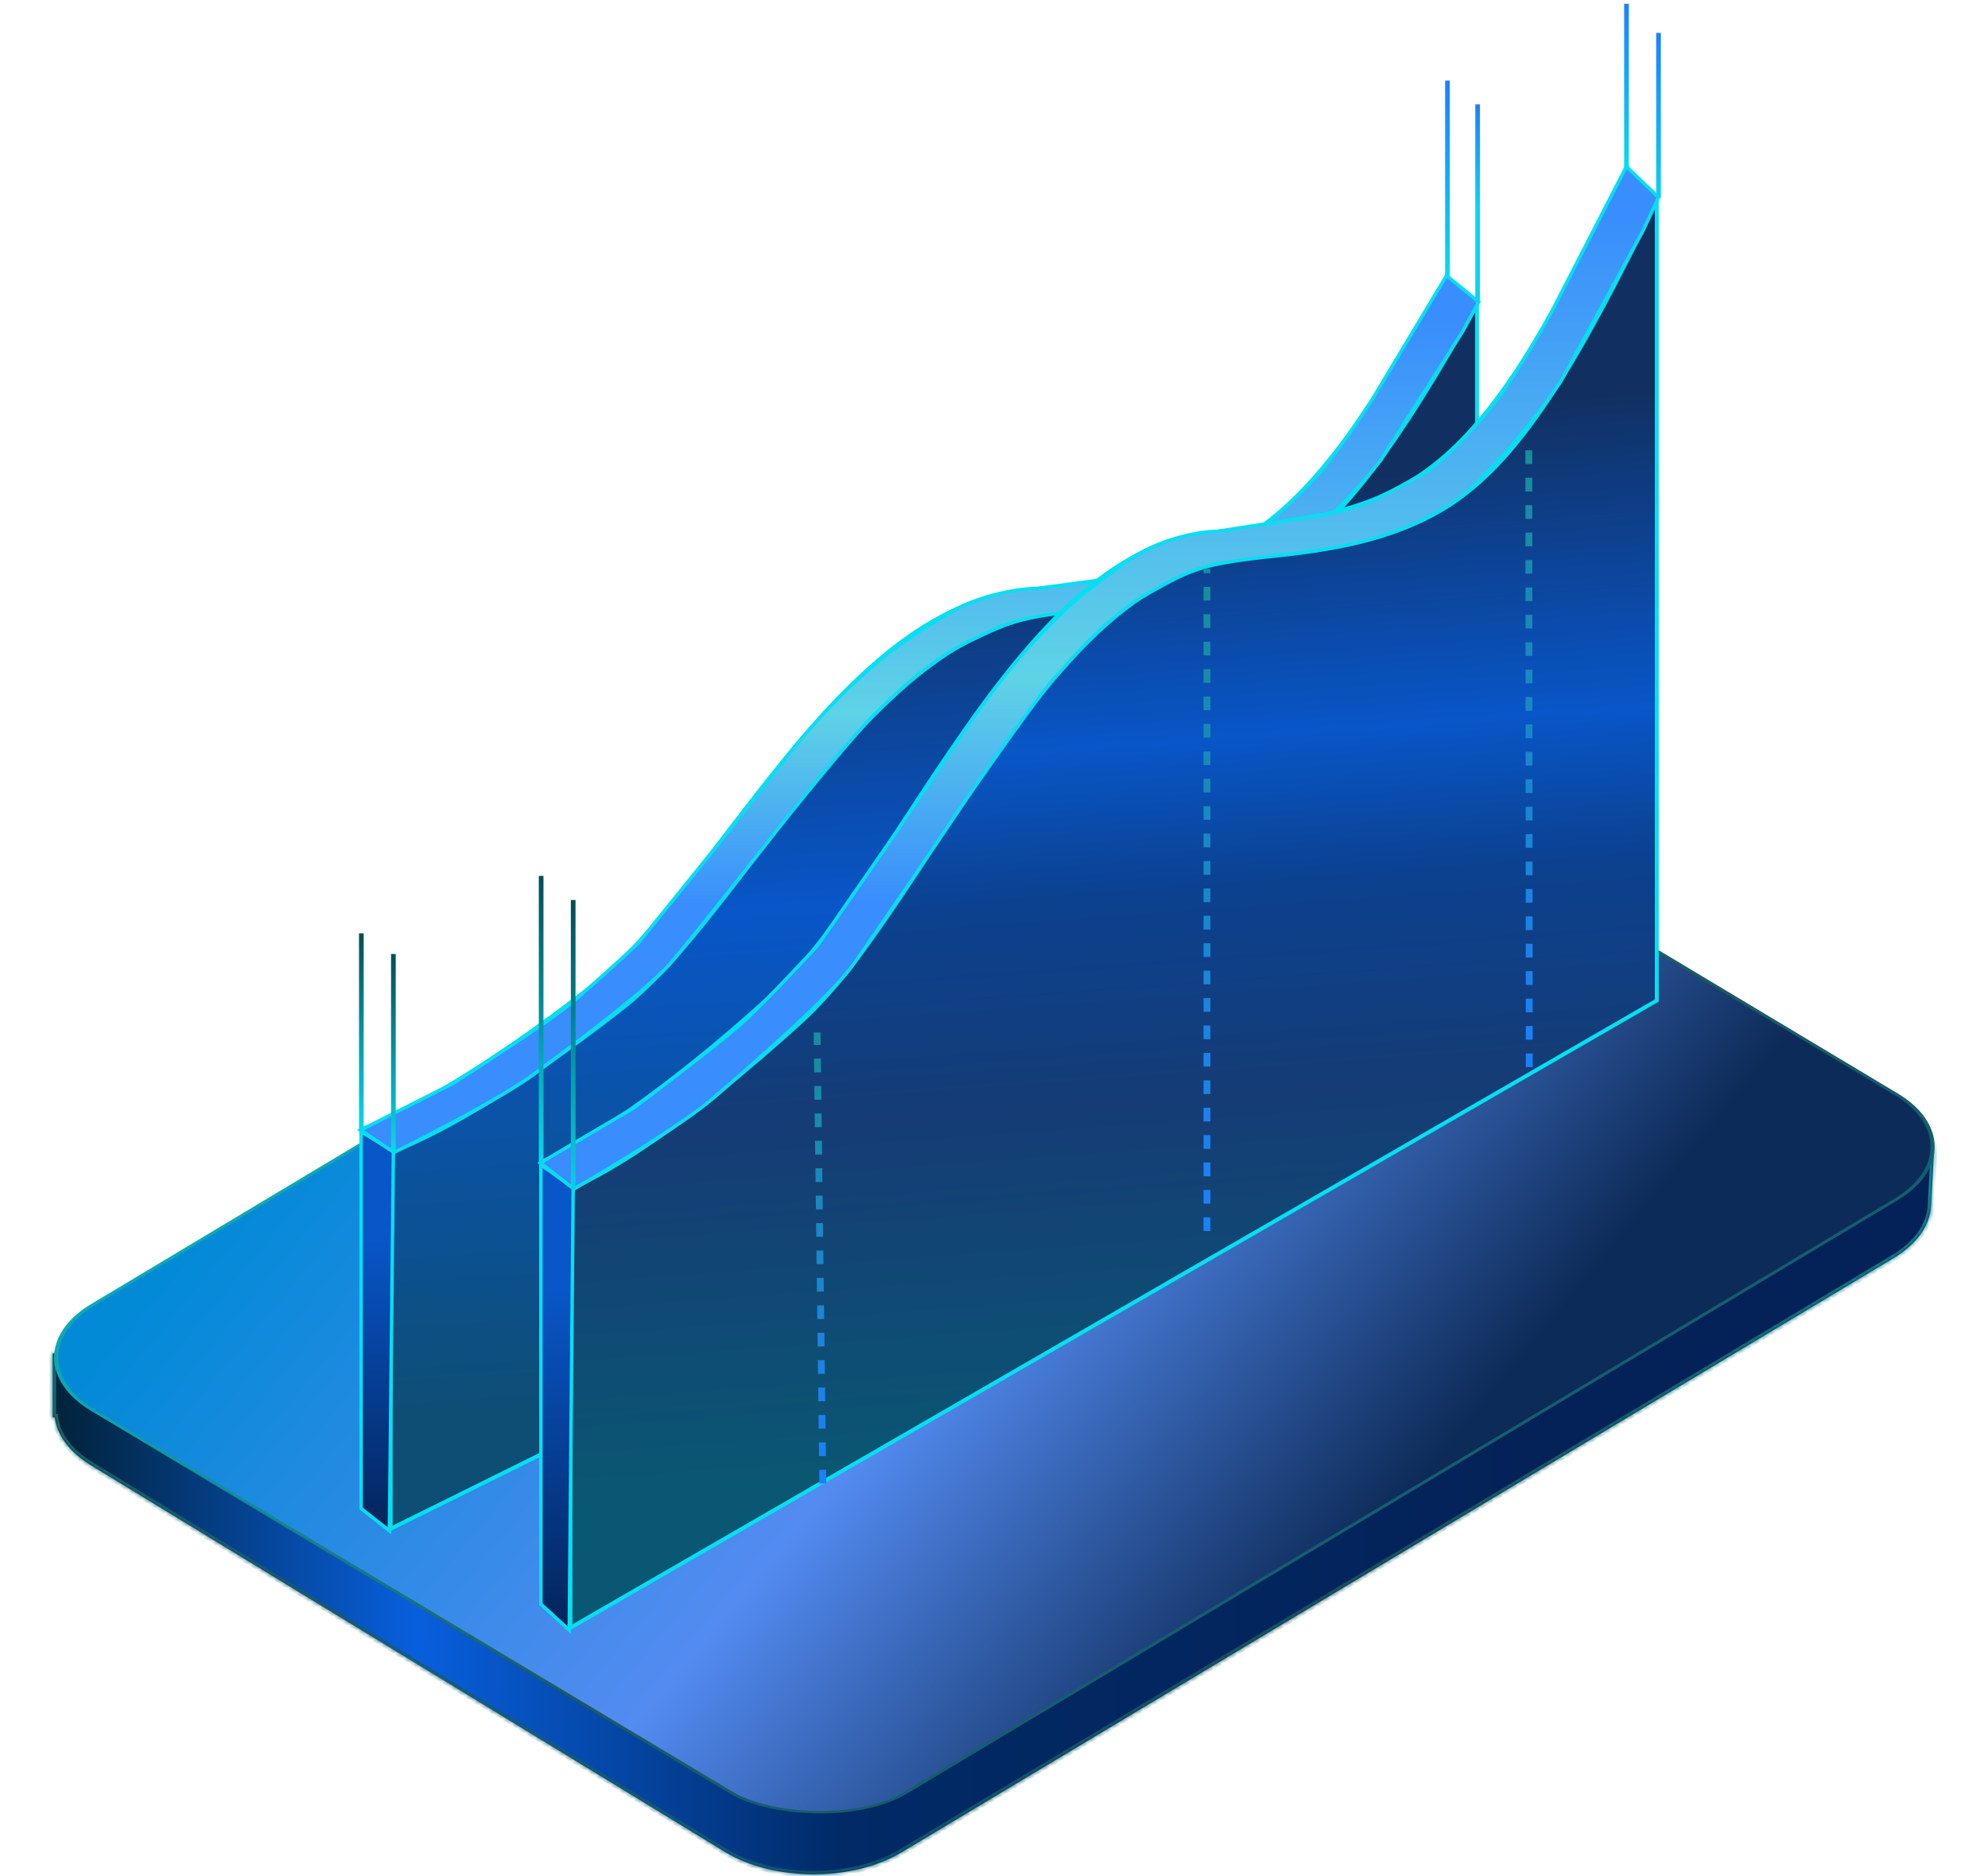
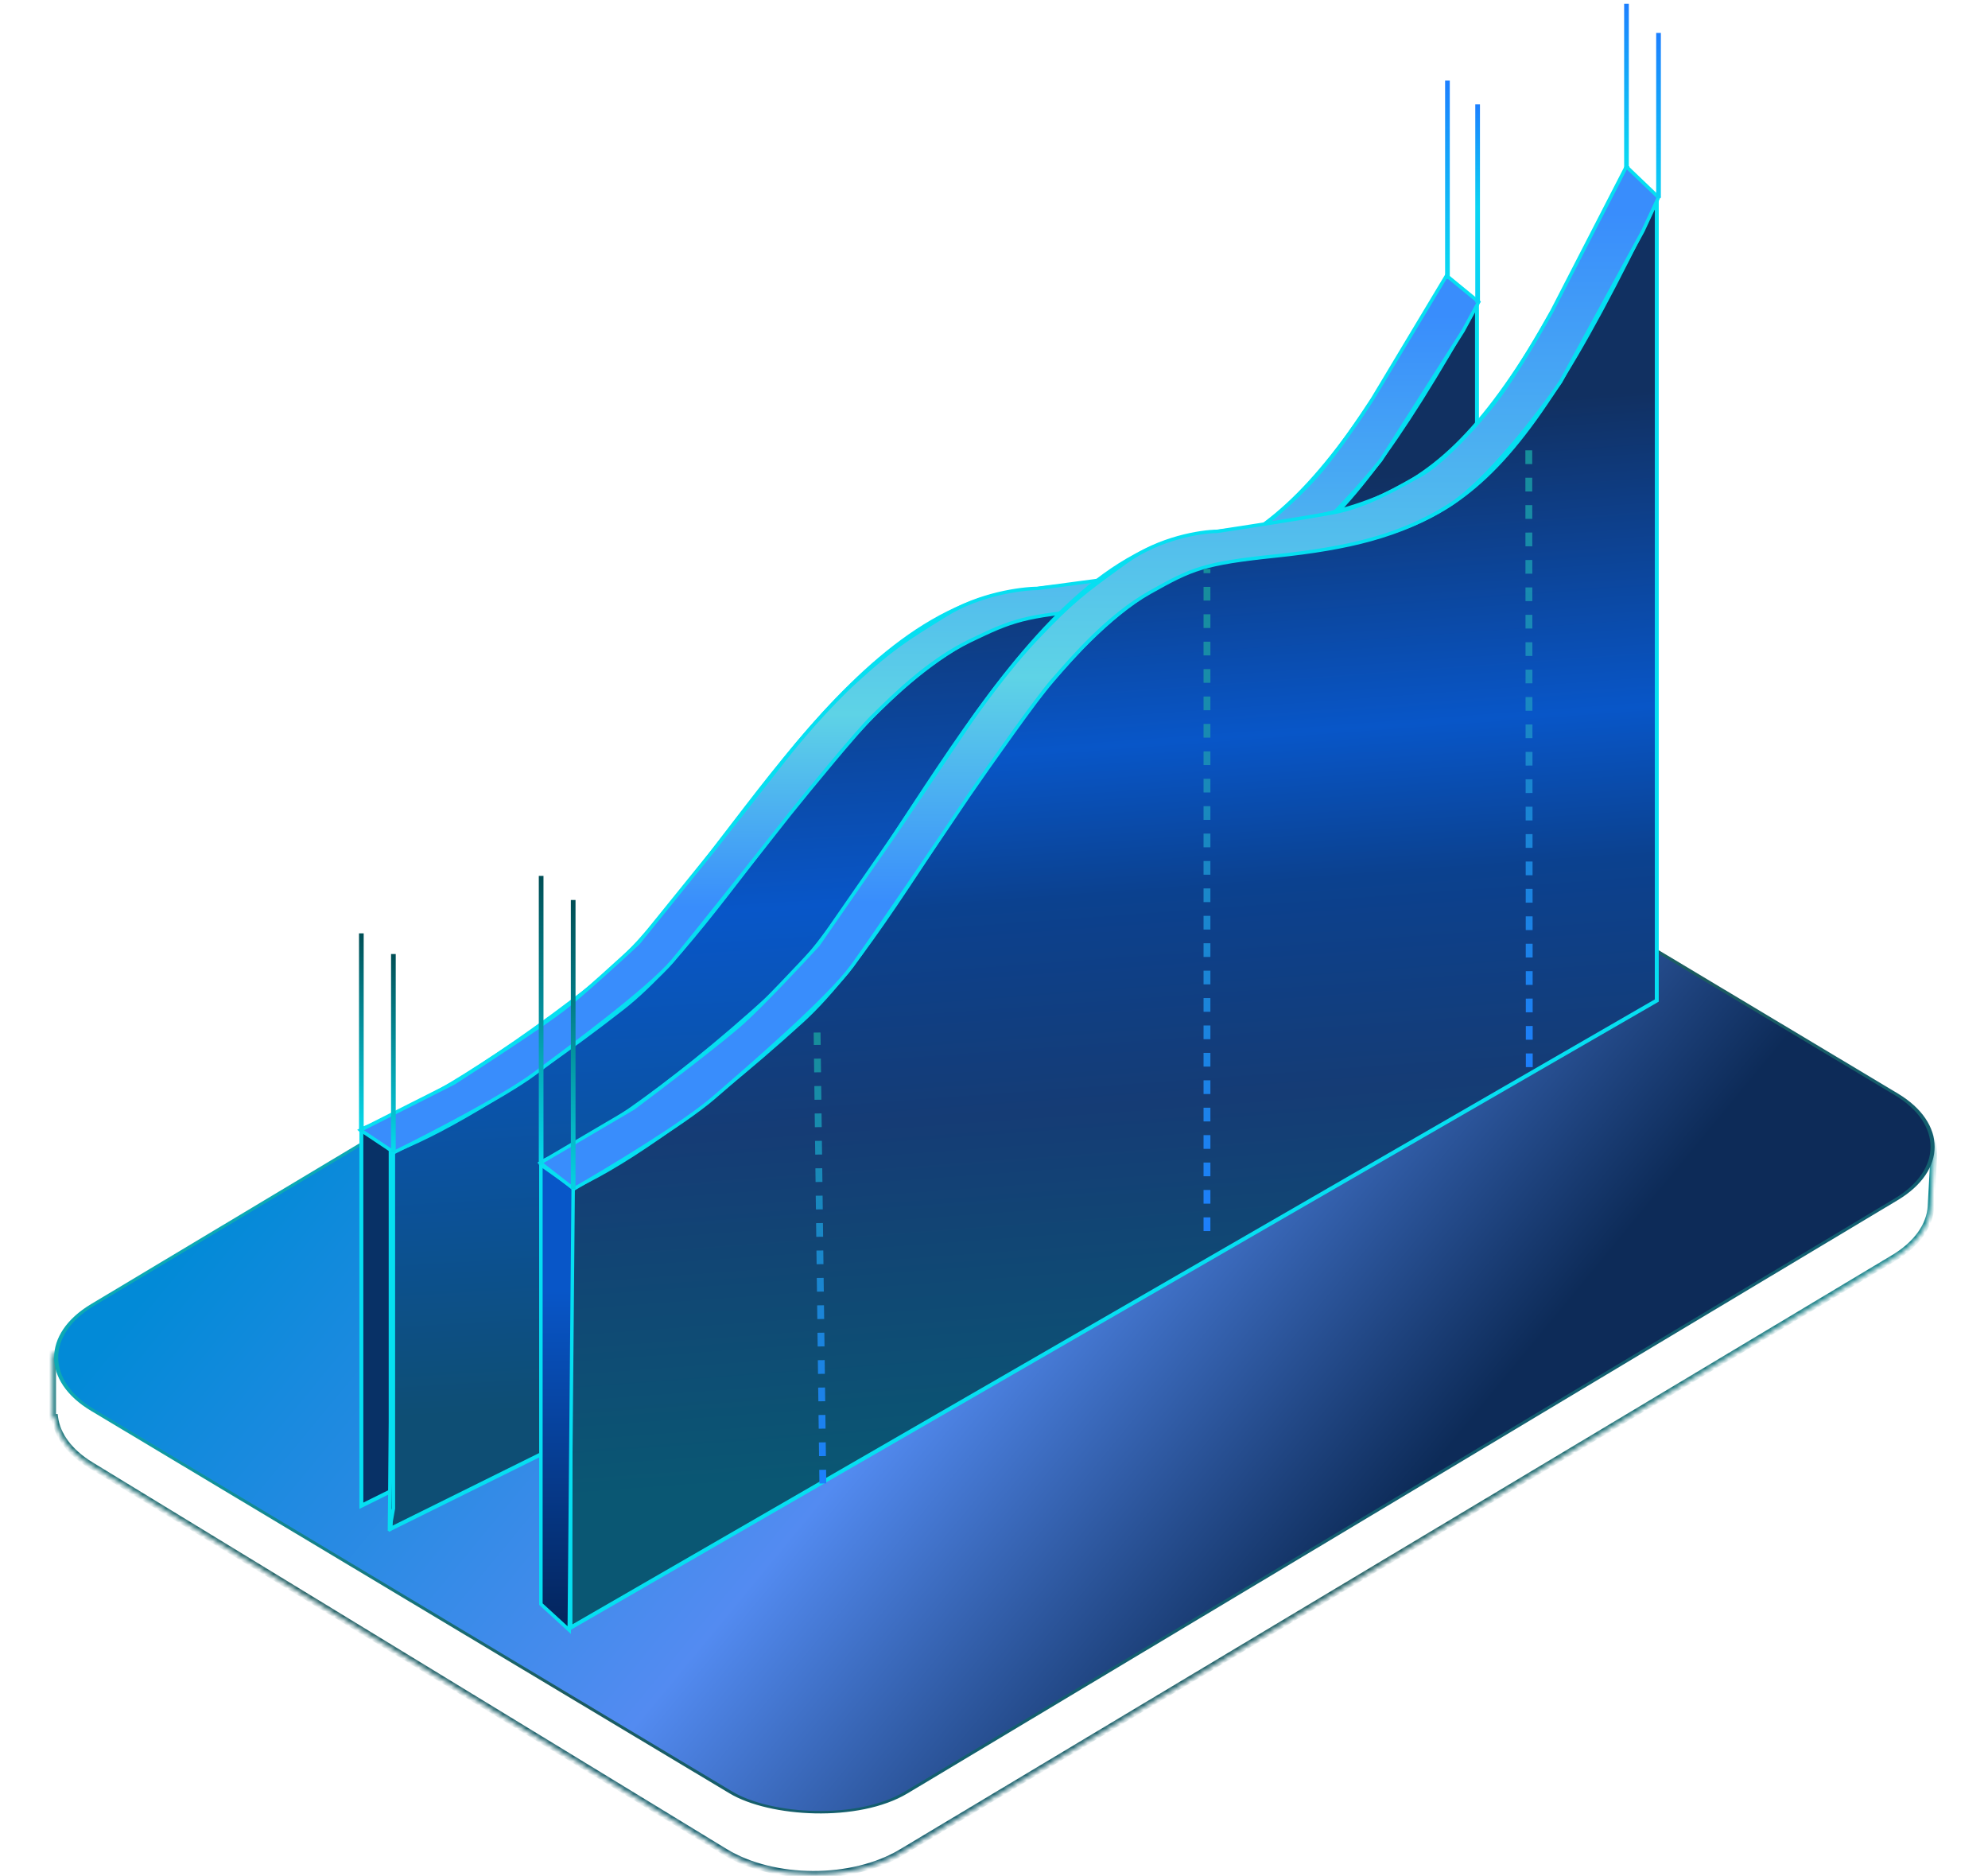
<svg xmlns="http://www.w3.org/2000/svg" width="425" height="401" viewBox="0 0 425 401" fill="none">
  <mask id="path-1-inside-1_392_518" fill="white">
    <path fill-rule="evenodd" clip-rule="evenodd" d="M11.695 302.993C12.181 306.73 14.768 310.385 19.457 313.244L154.986 395.886C165.38 402.224 182.209 402.27 192.696 395.989L404.825 268.943C409.735 266.003 412.6 262.023 412.827 257.829L413.419 246.893L413.251 244.787C412.839 239.637 405.094 235.883 396.774 236.799C392.257 237.297 387.627 236.413 384.382 234.434L266.541 162.579C256.081 156.2 239.121 156.2 228.66 162.579L20.816 289.316H11.258V302.993H11.695Z" />
  </mask>
-   <path fill-rule="evenodd" clip-rule="evenodd" d="M11.695 302.993C12.181 306.73 14.768 310.385 19.457 313.244L154.986 395.886C165.38 402.224 182.209 402.27 192.696 395.989L404.825 268.943C409.735 266.003 412.6 262.023 412.827 257.829L413.419 246.893L413.251 244.787C412.839 239.637 405.094 235.883 396.774 236.799C392.257 237.297 387.627 236.413 384.382 234.434L266.541 162.579C256.081 156.2 239.121 156.2 228.66 162.579L20.816 289.316H11.258V302.993H11.695Z" fill="url(#paint0_linear_392_518)" />
  <path d="M19.457 313.244L19.083 313.856H19.083L19.457 313.244ZM11.695 302.993L12.407 302.9L12.326 302.275H11.695V302.993ZM154.986 395.886L154.613 396.498L154.986 395.886ZM192.696 395.989L192.328 395.373L192.696 395.989ZM404.825 268.943L404.457 268.327L404.825 268.943ZM412.827 257.829L412.111 257.79L412.827 257.829ZM413.419 246.893L414.136 246.932L414.138 246.884L414.134 246.836L413.419 246.893ZM413.251 244.787L413.966 244.73L413.251 244.787ZM396.774 236.799L396.852 237.512L396.774 236.799ZM384.382 234.434L384.755 233.822L384.382 234.434ZM266.541 162.579L266.168 163.191L266.541 162.579ZM228.66 162.579L228.287 161.966V161.966L228.66 162.579ZM20.816 289.316V290.034H21.017L21.189 289.929L20.816 289.316ZM11.258 289.316V288.599H10.541V289.316H11.258ZM11.258 302.993H10.541V303.71H11.258V302.993ZM19.83 312.631C15.266 309.848 12.857 306.36 12.407 302.9L10.984 303.085C11.506 307.101 14.271 310.922 19.083 313.856L19.83 312.631ZM155.36 395.273L19.83 312.631L19.083 313.856L154.613 396.498L155.36 395.273ZM192.328 395.373C187.22 398.432 180.527 399.97 173.808 399.952C167.089 399.933 160.42 398.359 155.36 395.273L154.613 396.498C159.947 399.751 166.889 401.368 173.804 401.387C180.72 401.406 187.685 399.826 193.065 396.604L192.328 395.373ZM404.457 268.327L192.328 395.373L193.065 396.604L405.194 269.558L404.457 268.327ZM412.111 257.79C411.901 261.665 409.243 265.461 404.457 268.327L405.194 269.558C410.227 266.544 413.299 262.381 413.544 257.868L412.111 257.79ZM412.703 246.854L412.111 257.79L413.544 257.868L414.136 246.932L412.703 246.854ZM412.536 244.844L412.704 246.95L414.134 246.836L413.966 244.73L412.536 244.844ZM396.852 237.512C400.891 237.068 404.77 237.76 407.665 239.164C410.585 240.579 412.359 242.633 412.536 244.844L413.966 244.73C413.731 241.791 411.427 239.393 408.291 237.873C405.131 236.341 400.977 235.615 396.695 236.086L396.852 237.512ZM384.008 235.047C387.414 237.124 392.21 238.024 396.852 237.512L396.695 236.086C392.304 236.57 387.84 235.703 384.755 233.822L384.008 235.047ZM266.168 163.191L384.008 235.047L384.755 233.822L266.915 161.966L266.168 163.191ZM229.034 163.191C234.126 160.086 240.845 158.512 247.601 158.512C254.357 158.512 261.075 160.086 266.168 163.191L266.915 161.966C261.547 158.693 254.555 157.077 247.601 157.077C240.647 157.077 233.655 158.693 228.287 161.966L229.034 163.191ZM21.189 289.929L229.034 163.191L228.287 161.966L20.442 288.704L21.189 289.929ZM11.258 290.034H20.816V288.599H11.258V290.034ZM11.976 302.993V289.316H10.541V302.993H11.976ZM11.695 302.275H11.258V303.71H11.695V302.275Z" fill="url(#paint1_linear_392_518)" mask="url(#path-1-inside-1_392_518)" />
  <rect x="0.615" width="290.366" height="202.741" rx="21.825" transform="matrix(0.858 -0.514 0.858 0.514 0.511 290.502)" fill="url(#paint2_linear_392_518)" stroke="url(#paint3_linear_392_518)" stroke-width="0.717" />
  <path d="M309.486 58.85L309.486 206.888L77.25 321.886L77.25 241.394C85.892 238.321 103.077 229.111 126.749 210.631C153.169 190.007 178.944 130.573 218.582 126.223L218.662 126.215C263.775 121.264 275.178 120.012 309.486 58.85Z" fill="#083166" stroke="#06DFF1" stroke-width="0.841" />
  <path d="M315.752 65.062L315.752 211.805L83.517 326.803L83.517 246.311C92.159 243.238 109.343 234.028 133.016 215.548C159.436 194.923 185.211 135.49 224.849 131.14C270.029 126.182 281.425 126.258 315.752 65.061L315.752 65.062Z" fill="url(#paint4_linear_392_518)" stroke="#06DFF1" stroke-width="0.841" />
-   <path d="M84.1 246.116L77.201 241.932V322.469L83.256 327.232L84.1 246.116Z" fill="url(#paint5_linear_392_518)" stroke="#06DFF1" stroke-width="0.736" />
+   <path d="M84.1 246.116V322.469L83.256 327.232L84.1 246.116Z" fill="url(#paint5_linear_392_518)" stroke="#06DFF1" stroke-width="0.736" />
  <path d="M114.161 229.61C107.606 234.467 91.477 242.794 84.233 246.35L77.077 241.575L97.021 231.513C103.083 227.622 116.261 219.016 120.485 215.716C124.708 212.415 132.881 204.949 136.44 201.629L152.595 181.644L167.967 162.041C170.495 158.802 177.069 150.955 183.137 145.473C190.722 138.621 193.25 136.973 202.251 131.422C209.452 126.981 218.264 125.813 221.77 125.784C227.366 125.061 240.115 123.372 246.345 122.401C254.132 121.187 261.11 117.37 265.156 115.548C269.201 113.727 276.685 107.135 281.539 101.67C285.423 97.299 291.046 88.977 293.372 85.363L309.25 58.908L316.127 64.546L312.789 70.704L295.192 98.374C290.641 104.099 279.476 116.659 271.224 121.1C260.908 126.651 249.783 128.907 234.31 130.295C218.837 131.683 216.41 132.636 207.409 136.973C198.408 141.31 190.823 148.942 186.575 153.106C183.177 156.437 173.293 168.488 168.776 174.097C162.169 182.511 147.922 200.553 143.796 205.41C138.652 211.466 122.441 223.476 114.226 229.562L114.161 229.61Z" fill="url(#paint6_linear_392_518)" stroke="#06DFF1" stroke-width="0.736" />
  <path d="M347.923 35.545L347.923 208.149L115.687 342.23L115.687 248.381C124.329 244.798 141.514 234.06 165.186 212.514C191.606 188.467 217.381 119.171 257.019 114.099L257.099 114.088C302.212 108.316 313.615 106.857 347.923 35.545Z" fill="#083166" stroke="#06DFF1" stroke-width="0.841" />
  <path d="M354.19 42.788L354.19 213.881L121.954 347.963L121.954 254.113C130.596 250.531 147.781 239.792 171.453 218.246C197.873 194.199 223.649 124.903 263.287 119.831C308.466 114.05 319.862 114.139 354.19 42.786L354.19 42.788Z" fill="url(#paint7_linear_392_518)" stroke="#06DFF1" stroke-width="0.841" />
  <path d="M122.537 253.887L115.638 249.008V342.91L121.694 348.463L122.537 253.887Z" fill="url(#paint8_linear_392_518)" stroke="#06DFF1" stroke-width="0.736" />
  <path d="M152.599 234.641C146.044 240.304 129.915 250.013 122.671 254.16L115.515 248.592L135.459 236.86C141.521 232.324 154.699 222.289 158.923 218.441C163.146 214.593 171.319 205.888 174.878 202.017L191.033 178.716L206.405 155.86C208.933 152.084 215.507 142.935 221.575 136.543C229.16 128.554 231.688 126.632 240.689 120.16C247.89 114.981 256.702 113.62 260.208 113.586C265.804 112.743 278.553 110.775 284.783 109.642C292.57 108.226 299.548 103.776 303.594 101.652C307.639 99.529 315.123 91.843 319.977 85.471C323.861 80.374 329.484 70.672 331.81 66.458L347.688 35.613L354.565 42.187L351.227 49.367L333.63 81.628C329.079 88.302 317.914 102.947 309.662 108.125C299.346 114.597 288.221 117.228 272.748 118.846C257.275 120.464 254.848 121.576 245.847 126.632C236.846 131.689 229.261 140.588 225.013 145.442C221.615 149.326 211.731 163.376 207.214 169.916C200.607 179.727 186.36 200.763 182.234 206.426C177.09 213.487 160.879 227.49 152.663 234.586L152.599 234.641Z" fill="url(#paint9_linear_392_518)" stroke="#06DFF1" stroke-width="0.736" />
  <path d="M115.687 249.009L115.687 187.24" stroke="url(#paint10_linear_392_518)" />
  <path d="M122.537 254.16L122.537 192.391" stroke="url(#paint11_linear_392_518)" />
  <path d="M77.25 241.932L77.25 199.521" stroke="url(#paint12_linear_392_518)" />
  <path d="M84.1 246.35L84.1 203.94" stroke="url(#paint13_linear_392_518)" />
  <path d="M258.03 263.166L258.03 121.618" stroke="url(#paint14_linear_392_518)" stroke-width="1.464" stroke-dasharray="2.93 2.93" />
  <path d="M175.907 317.124L174.68 220.726" stroke="url(#paint15_linear_392_518)" stroke-width="1.464" stroke-dasharray="2.93 2.93" />
  <path d="M326.936 228.119L326.828 95.339" stroke="url(#paint16_linear_392_518)" stroke-width="1.464" stroke-dasharray="2.93 2.93" />
  <path d="M347.714 36.061L347.714 0.805" stroke="url(#paint17_linear_392_518)" />
  <path d="M354.564 42.29L354.564 7.034" stroke="url(#paint18_linear_392_518)" />
  <path d="M315.89 64.725L315.89 22.314" stroke="url(#paint19_linear_392_518)" />
  <path d="M309.439 59.641L309.439 17.23" stroke="url(#paint20_linear_392_518)" />
  <defs>
    <linearGradient id="paint0_linear_392_518" x1="-10.387" y1="345.799" x2="328.182" y2="350.159" gradientUnits="userSpaceOnUse">
      <stop offset="0.013" stop-color="#001516" />
      <stop offset="0.293" stop-color="#085FDD" />
      <stop offset="0.565" stop-color="#012A66" />
      <stop offset="1" stop-color="#042258" />
    </linearGradient>
    <linearGradient id="paint1_linear_392_518" x1="174.764" y1="206.156" x2="179.911" y2="407.633" gradientUnits="userSpaceOnUse">
      <stop offset="0.036" stop-color="#0CA9B4" />
      <stop offset="0.651" stop-color="#1C5B5F" />
      <stop offset="1" stop-color="#125F70" />
    </linearGradient>
    <linearGradient id="paint2_linear_392_518" x1="264.44" y1="164.901" x2="191.694" y2="-49.976" gradientUnits="userSpaceOnUse">
      <stop offset="0.004" stop-color="#0D2B58" />
      <stop offset="0.412" stop-color="#538BF1" />
      <stop offset="1" stop-color="#028AD7" />
    </linearGradient>
    <linearGradient id="paint3_linear_392_518" x1="145.542" y1="2.56603e-07" x2="151.682" y2="207.582" gradientUnits="userSpaceOnUse">
      <stop offset="0.036" stop-color="#0CA9B4" />
      <stop offset="0.651" stop-color="#1C5B5F" />
      <stop offset="1" stop-color="#125F70" />
    </linearGradient>
    <linearGradient id="paint4_linear_392_518" x1="281.283" y1="82.44" x2="294.311" y2="290.022" gradientUnits="userSpaceOnUse">
      <stop offset="0.094" stop-color="#113061" />
      <stop offset="0.501" stop-color="#0856C8" />
      <stop offset="1" stop-color="#0E4E74" />
    </linearGradient>
    <linearGradient id="paint5_linear_392_518" x1="80.65" y1="241.932" x2="80.65" y2="327.232" gradientUnits="userSpaceOnUse">
      <stop offset="0.27" stop-color="#0856C8" />
      <stop offset="1" stop-color="#04245C" />
    </linearGradient>
    <linearGradient id="paint6_linear_392_518" x1="196.602" y1="58.908" x2="196.602" y2="246.35" gradientUnits="userSpaceOnUse">
      <stop offset="0.045" stop-color="#398DFC" />
      <stop offset="0.5" stop-color="#5ED3E6" />
      <stop offset="0.72" stop-color="#398DFC" />
    </linearGradient>
    <linearGradient id="paint7_linear_392_518" x1="319.72" y1="63.05" x2="337.406" y2="304.737" gradientUnits="userSpaceOnUse">
      <stop offset="0.094" stop-color="#113061" />
      <stop offset="0.372" stop-color="#0856C8" />
      <stop offset="0.503" stop-color="#0B418F" />
      <stop offset="0.689" stop-color="#153C75" />
      <stop offset="1" stop-color="#0A5773" />
    </linearGradient>
    <linearGradient id="paint8_linear_392_518" x1="119.088" y1="249.008" x2="119.088" y2="348.463" gradientUnits="userSpaceOnUse">
      <stop offset="0.27" stop-color="#0856C8" />
      <stop offset="1" stop-color="#04245C" />
    </linearGradient>
    <linearGradient id="paint9_linear_392_518" x1="235.04" y1="35.613" x2="235.04" y2="254.16" gradientUnits="userSpaceOnUse">
      <stop offset="0.045" stop-color="#398DFC" />
      <stop offset="0.5" stop-color="#5ED3E6" />
      <stop offset="0.72" stop-color="#398DFC" />
    </linearGradient>
    <linearGradient id="paint10_linear_392_518" x1="178.354" y1="186.96" x2="178.354" y2="250.625" gradientUnits="userSpaceOnUse">
      <stop stop-color="#004D54" />
      <stop offset="1" stop-color="#06DFF1" />
    </linearGradient>
    <linearGradient id="paint11_linear_392_518" x1="185.204" y1="192.112" x2="185.204" y2="255.777" gradientUnits="userSpaceOnUse">
      <stop stop-color="#004D54" />
      <stop offset="1" stop-color="#06D5E6" />
    </linearGradient>
    <linearGradient id="paint12_linear_392_518" x1="139.917" y1="199.329" x2="139.917" y2="243.042" gradientUnits="userSpaceOnUse">
      <stop stop-color="#004D54" />
      <stop offset="1" stop-color="#06DFF1" />
    </linearGradient>
    <linearGradient id="paint13_linear_392_518" x1="146.766" y1="203.748" x2="146.766" y2="247.46" gradientUnits="userSpaceOnUse">
      <stop stop-color="#004D54" />
      <stop offset="1" stop-color="#06DFF1" />
    </linearGradient>
    <linearGradient id="paint14_linear_392_518" x1="320.696" y1="120.977" x2="320.696" y2="266.87" gradientUnits="userSpaceOnUse">
      <stop stop-color="#178E99" />
      <stop offset="1" stop-color="#1D7FFF" />
    </linearGradient>
    <linearGradient id="paint15_linear_392_518" x1="237.336" y1="219.492" x2="238.601" y2="318.85" gradientUnits="userSpaceOnUse">
      <stop stop-color="#178E99" />
      <stop offset="1" stop-color="#1D7FFF" />
    </linearGradient>
    <linearGradient id="paint16_linear_392_518" x1="389.494" y1="94.687" x2="389.606" y2="231.542" gradientUnits="userSpaceOnUse">
      <stop stop-color="#178E99" />
      <stop offset="1" stop-color="#1D7FFF" />
    </linearGradient>
    <linearGradient id="paint17_linear_392_518" x1="410.381" y1="0.646" x2="410.381" y2="36.984" gradientUnits="userSpaceOnUse">
      <stop stop-color="#1D7FFF" />
      <stop offset="1" stop-color="#06DFF1" />
    </linearGradient>
    <linearGradient id="paint18_linear_392_518" x1="417.231" y1="6.874" x2="417.231" y2="43.212" gradientUnits="userSpaceOnUse">
      <stop stop-color="#1D7FFF" />
      <stop offset="1" stop-color="#0AD3F4" />
    </linearGradient>
    <linearGradient id="paint19_linear_392_518" x1="378.556" y1="22.122" x2="378.556" y2="65.835" gradientUnits="userSpaceOnUse">
      <stop stop-color="#1D7FFF" />
      <stop offset="0.505" stop-color="#09D4F3" />
    </linearGradient>
    <linearGradient id="paint20_linear_392_518" x1="372.106" y1="17.038" x2="372.106" y2="60.751" gradientUnits="userSpaceOnUse">
      <stop stop-color="#1D7FFF" />
      <stop offset="1" stop-color="#06DFF1" />
    </linearGradient>
  </defs>
</svg>